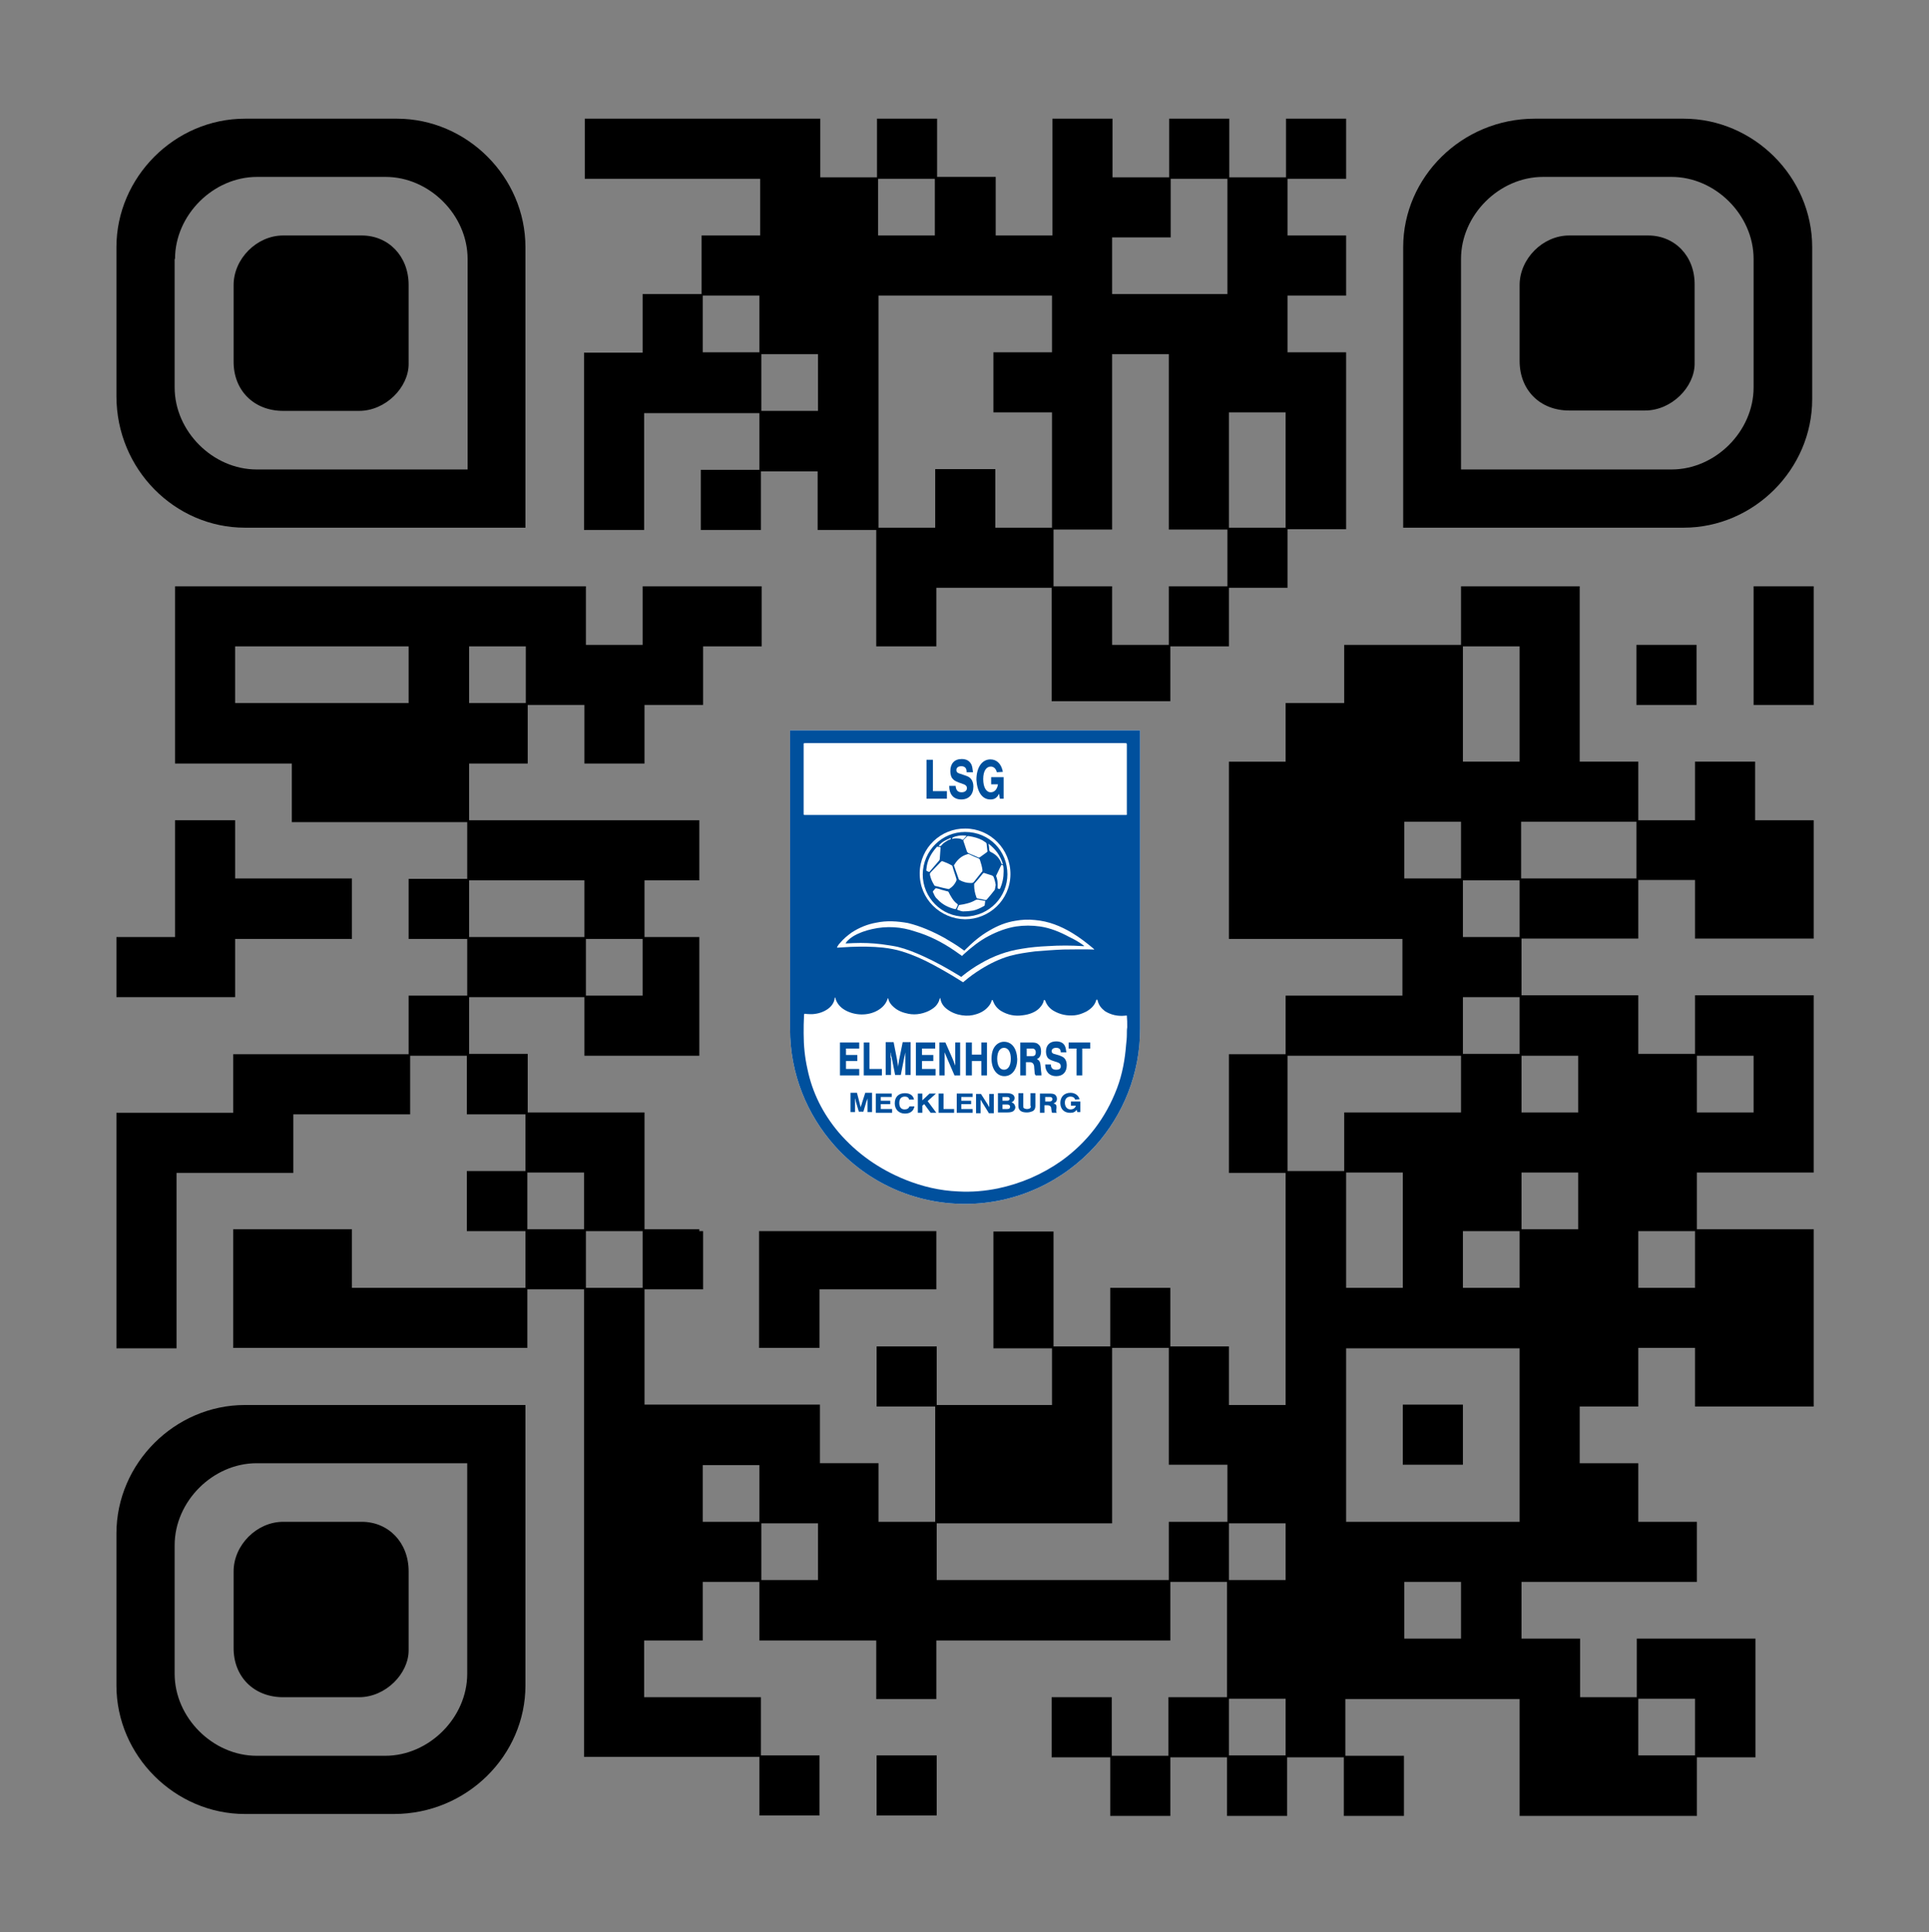
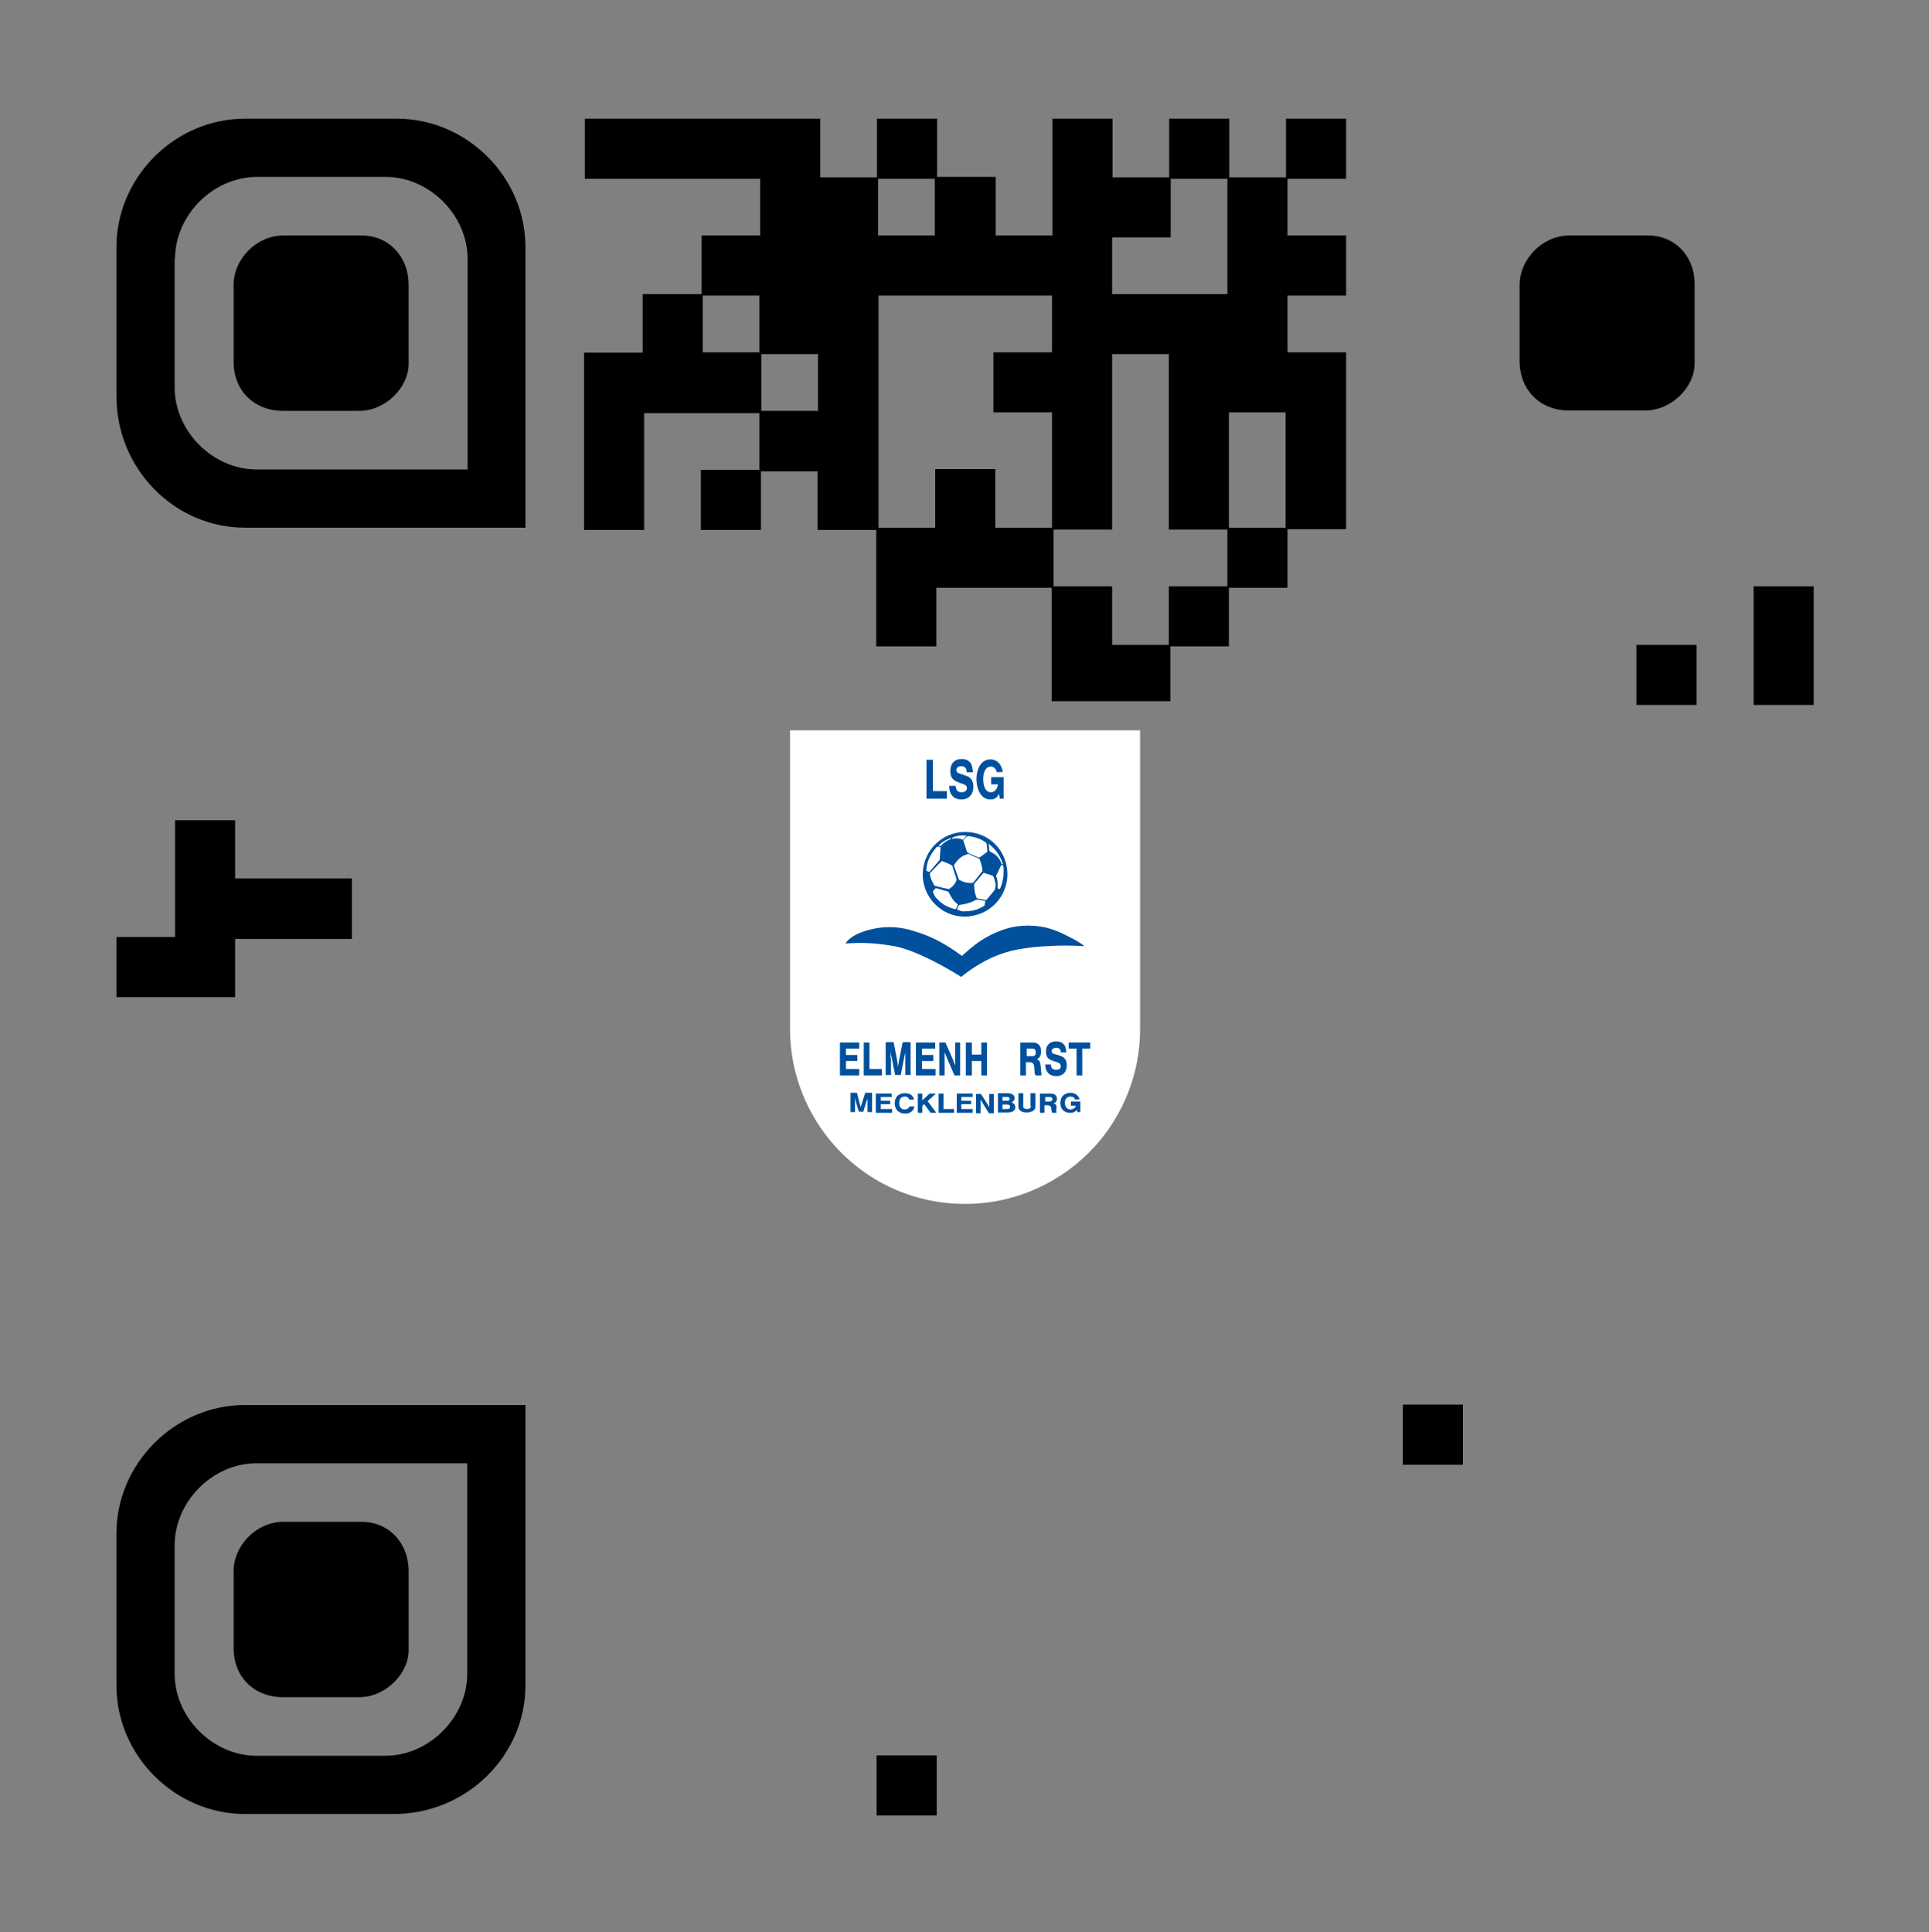
<svg xmlns="http://www.w3.org/2000/svg" version="1.1" id="Ebene_1" x="0px" y="0px" viewBox="0 0 510.3 511.2" style="enable-background:new 0 0 510.3 511.2;" xml:space="preserve">
  <rect x="0" y="0" width="510.3" height="511.2" fill="#808080" stroke="none" />
  <style type="text/css">
	.st0{fill:#FFFFFF;}
	.st1{fill:#00509D;}
</style>
  <g>
    <g>
      <path d="M356.1,47.3V31.4h-15.9v15.5h-15V31.4h-15.9v15.5h-15V31.4h-15.9v30.9h-15V46.8h-15.5V31.4h-15.9v15.5h-15V31.4h-62.3    v15.9h46.4v15h-15.5v15.5H170v15.5h-15.5v46.9h15.9v-30.9h30.5v15h-15.5v15.9h15.9v-15.5h15v15.5h15.5V171h15.9v-15.5h30.5v30    h31.4V171h15.5v-15.5h15.5v-15.5h15.5V93.2h-15.5v-15h15.5V62.3h-15.5v-15H356.1z M200.9,93.2h-15v-15h15V93.2z M216.4,108.7h-15    v-15h15V108.7z M232.3,47.3h15v15h-15V47.3z M278.3,93.2h-15.5v15.9h15.5v30.5h-15v-15.5h-15.9v15.5h-15V78.2h45.9V93.2z     M324.7,155.1h-15.5v15.5h-15v-15.5h-15.5v-15h15.5V93.7h15v46.4h15.5V155.1z M324.7,77.8h-30.5v-15h15.5V47.3h15V77.8z     M340.1,139.6h-15v-30.5h15V139.6z" />
      <polygon points="463.9,155.1 463.9,170.6 463.9,171 463.9,186.5 479.8,186.5 479.8,171 479.8,170.6 479.8,155.1   " />
      <rect x="432.9" y="170.6" width="15.9" height="15.9" />
-       <path d="M200.9,325.7v30.9h15.9v-15.5h30.9v-15.4H200.9z M479.8,248.4V217h-15.5v-15.5h-15.9V217h-15v-15.5h-15.5v-46.4h-31.4    v15.5h-30.9V186h-15.5v15.5h-15v46.9h45.9v15h-30.9v15.5h-15v31.4h15v61.4h-15v-15.5h-15.5v-15.5h-15.9v15.5h-15v-30.4h-15.9v30.9    h15.5v15h-30.5v-15.5h-15.9v15.9h15.5v30.5h-15v-15.5h-15.5v-15.5h-46.4v-30.5h15.5v-15.4h-1v-0.5h-14.5v-30.9h-30.9v-15.5h-15.5    v-15h30.5v15.5H185v-31.4h-14.5v-15H185V217h-60.9v-15h15.5v-15.5h15V202h15.9v-15.5h15.5V171h15.5v-15.9H170v15.5h-15v-15.5H46.3    V202h30.9v15.5h46.4v15h-15.5v15.9h15.5v15h-15.5v15.5H61.7v15.5H30.8v62.3h15.9v-46.4h30.9v-15.5h30.9v-15.5h15v15.5h15.5v15    h-15.5v15.9h15.5v15H93.1v-15.5H61.7v31.4h77.8v-15.5h15v123.7h46.4v15.5h15.9v-15.9h-15.5V449h-30.9v-15h15.5v-15.5h15V434h30.9    v15.5h15.9V434h61.9v-15.5h15V449h-15.5v15.5h-15V449h-15.9v15.9h15.5v15.5h15.9v-15.5h15v15.5h15.9v-15.5h15v15.5h15.9v-15.9    h-15.5v-15H402v30.9h46.9v-15.5h15.5v-31.4h-31.4V449h-15v-15.5h-15.5v-15h46.4v-15.9h-15.5v-15.5h-15.5v-15h15.5v-15.5h15v15.5    h31.4v-46.9h-30.9v-15h30.9v-46.9h-31.4v15.5h-15v-15.5h-30.9v-15h30.9v-15.5h15v15.5H479.8z M124.1,171h15v15h-15V171z     M155,248.4h15v15h-15V248.4z M124.1,232.9h30.5v15h-30.5V232.9z M108.1,186H62.2v-15h45.9V186z M154.5,325.2h-15v-15h15V325.2z     M170,340.7h-15v-15h15V340.7z M200.9,402.6h-15v-15h15V402.6z M216.4,418h-15v-15h15V418z M324.7,402.6h-15.5V418h-61.4v-15h46.4    v-46.4h15v30.9h15.5V402.6z M340.1,464.4h-15v-15h15V464.4z M340.1,418h-15v-15h15V418z M433.4,449.4h15v15h-15V449.4z     M371.5,217.4h15v15h-15V217.4z M355.6,294.3v15.5h-15v-30.5h45.9v15H355.6z M371.1,310.2v30.5h-15v-30.5H371.1z M386.5,433.5h-15    v-15h15V433.5z M402,402.6h-45.9v-45.9H402V402.6z M402,340.7h-15v-15h15V340.7z M402,278.8h-15v-15h15V278.8z M402,247.9h-15v-15    h15V247.9z M402,201.5h-15V171h15V201.5z M448.9,279.3h15v15h-15V279.3z M433.4,325.7h15v15h-15V325.7z M417.5,325.2h-15v-15h15    V325.2z M417.5,279.3v15h-15v-15H417.5z M432.9,232.4h-30.5v-15h30.5V232.4z M200.9,356.6h15.9v-15.5h30.9v-15.4h-46.9V356.6z" />
      <polygon points="46.7,263.8 62.2,263.8 62.2,248.4 77.2,248.4 77.7,248.4 93.1,248.4 93.1,232.4 77.7,232.4 77.2,232.4     62.2,232.4 62.2,217 46.3,217 46.3,232.4 46.3,232.9 46.3,247.9 30.8,247.9 30.8,263.8 46.3,263.8   " />
      <rect x="371.1" y="371.6" width="15.9" height="15.9" />
      <rect x="231.9" y="464.4" width="15.9" height="15.9" />
      <path d="M64.8,139.6h74.2V65.4c0-18.6-15.5-34-34-34H64.8c-18.6,0-34,15.5-34,34v39.4C30.8,124.2,46.3,139.6,64.8,139.6z     M46.3,68.5c0-11.6,10.1-21.7,21.7-21.7h34c11.6,0,21.7,10.1,21.7,21.7v55.7H67.9c-11.6,0-21.7-10.1-21.7-21.7V68.5z" />
-       <path d="M479.4,105.6V65.4c0-18.6-15.5-34-34-34h-39.4c-19.3,0-34.8,15.5-34.8,34v74.2h74.2C463.9,139.6,479.4,124.2,479.4,105.6z     M386.5,124.2V68.5c0-11.6,10.1-21.7,21.7-21.7h34c11.6,0,21.7,10.1,21.7,21.7v34c0,11.6-10.1,21.7-21.7,21.7H386.5z" />
      <path d="M30.8,405.7v40.2c0,18.6,15.5,34,34,34h39.4c19.3,0,34.8-15.5,34.8-34v-74.2H64.8C46.3,371.7,30.8,387.1,30.8,405.7z     M123.6,387.1v55.7c0,11.6-10.1,21.7-21.7,21.7h-34c-11.6,0-21.7-10.1-21.7-21.7v-34c0-11.6,10.1-21.7,21.7-21.7H123.6z" />
      <path d="M74.9,108.7H95c7,0,13.1-6.2,13.1-12.4V75.4c0-7.7-5.4-13.1-12.4-13.1H74.9c-7,0-13.1,6.2-13.1,13.1v20.1    C61.7,103.3,67.2,108.7,74.9,108.7z" />
      <path d="M436,62.3h-20.9c-7,0-13.1,6.2-13.1,13.1v20.1c0,7.7,5.4,13.1,13.1,13.1h20.1c7,0,13.1-6.2,13.1-12.4V75.4    C448.4,67.7,443,62.3,436,62.3z" />
      <path d="M74.9,449H95c7,0,13.1-6.2,13.1-12.4v-20.9c0-7.7-5.4-13.1-12.4-13.1H74.9c-7,0-13.1,6.2-13.1,13.1v20.1    C61.7,443.6,67.2,449,74.9,449z" />
    </g>
-     <rect x="255.1" y="248.4" class="st0" width="0.5" height="15" />
    <rect x="254.8" y="255.4" class="st0" width="1" height="1" />
    <rect x="247.8" y="255.9" class="st0" width="15" height="0" />
    <g>
      <path class="st0" d="M209,193.2v79c0,11.9,4.5,22.7,11.8,30.9c8.5,9.5,20.8,15.4,34.5,15.4s26-6,34.5-15.4    c7.3-8.2,11.8-19,11.8-30.9v-79H209z" />
      <g>
        <polygon class="st1" points="227.3,282.8 223.8,282.8 223.8,280.7 226.8,280.7 226.8,279.1 223.8,279.1 223.8,277.4 227.3,277.4      227.3,275.8 222.2,275.8 222.2,284.5 227.3,284.5    " />
        <polygon class="st1" points="233,292.1 235.5,292.1 235.5,291.2 233,291.2 233,290.2 235.9,290.2 235.9,289.3 231.7,289.3      231.7,294.4 236,294.4 236,293.4 233,293.4    " />
        <path class="st1" d="M228,291.9c0,0,0,0.2-0.1,0.3c0,0.1-0.1,0.3-0.1,0.3l-0.1,0.3c0,0,0,0.1,0,0.2c-0.1-0.3-0.2-0.8-0.3-1.2     l-0.7-2.7H225v5.1h1.2v-2.7l0-0.5c0-0.1,0-0.2,0-0.4c0.1,0.1,0.1,0.2,0.1,0.3c0,0.1,0.1,0.3,0.1,0.5l0.8,2.7h1.2l0.8-2.7     c0,0,0-0.1,0.1-0.2c0-0.1,0.1-0.3,0.2-0.6c0,0.2,0,0.3,0,0.4l0,0.5v2.7h1.2v-5.1h-1.8L228,291.9z" />
        <polygon class="st1" points="233.3,282.8 230,282.8 230,275.8 228.5,275.8 228.5,284.5 233.3,284.5    " />
        <path class="st1" d="M239.3,293.5c-0.9,0-1.4-0.6-1.4-1.7c0-1.1,0.5-1.7,1.5-1.7c0.6,0,1,0.3,1.1,0.8h1.3     c-0.2-1.1-1.1-1.7-2.4-1.7c-1.7,0-2.7,1-2.7,2.7c0,1.6,1.1,2.7,2.7,2.7c1.4,0,2.3-0.7,2.5-1.9h-1.3     C240.4,293.2,240,293.5,239.3,293.5z" />
        <polygon class="st1" points="257.1,280.7 259.6,280.7 259.6,284.5 261.1,284.5 261.1,275.8 259.6,275.8 259.6,279 257.1,279      257.1,275.8 255.5,275.8 255.5,284.5 257.1,284.5    " />
        <path class="st1" d="M235.6,279.9l0-0.8c0-0.1,0-0.4,0-0.7c0.1,0.2,0.1,0.3,0.1,0.6c0,0.2,0.1,0.5,0.2,0.8l0.9,4.6h1.5l0.9-4.6     c0,0,0-0.2,0.1-0.4c0-0.1,0.1-0.5,0.2-1c0,0.3,0,0.5,0,0.7l0,0.8v4.5h1.4v-8.7h-2.1l-0.9,4.5c0,0-0.1,0.3-0.1,0.6     c0,0.2-0.1,0.4-0.1,0.6l-0.1,0.6c0,0,0,0.1,0,0.3c-0.1-0.6-0.2-1.3-0.3-2l-0.9-4.6h-2.1v8.7h1.4V279.9z" />
        <path class="st1" d="M261.7,291.6v0.4l0,0.4c0,0.2,0,0.3,0,0.5c-0.2-0.4-0.4-0.6-0.6-1l-1.6-2.5h-1.3v5.1h1.2v-2.1     c0-0.3,0-0.6,0-0.9c0-0.2,0-0.3,0-0.6l0.6,1l1.6,2.6h1.3v-5.1h-1.2V291.6z" />
-         <path class="st1" d="M265.6,275.6c-0.9,0-1.7,0.4-2.3,1.1c-0.7,0.8-1,2-1,3.4c0,2.7,1.4,4.6,3.4,4.6c2,0,3.4-1.8,3.4-4.5     C269,277.4,267.7,275.6,265.6,275.6z M265.6,283c-1.1,0-1.8-1.1-1.8-2.9c0-1.8,0.7-2.9,1.8-2.9c1.1,0,1.8,1.1,1.8,2.9     C267.4,281.9,266.7,283,265.6,283z" />
-         <path class="st1" d="M209,193.2v79c0,11.9,4.5,22.7,11.8,30.9c8.5,9.5,20.8,15.4,34.5,15.4s26-6,34.5-15.4     c7.3-8.2,11.8-19,11.8-30.9v-79H209z M213.1,196.6c14.1,0,28.2,0,42.3,0c14,0,28.1,0,42.1,0c0.6,0,0.6,0,0.6,0.6c0,6,0,12,0,17.9     c0,0.6,0.1,0.5-0.5,0.5c-28.2,0-56.3,0-84.5,0c-0.5,0-0.5,0.1-0.5-0.5c0-6,0-12,0-18C212.6,196.6,212.5,196.6,213.1,196.6z      M249.8,248.1c1.7,1,3.4,2,5,3.2c0.1,0.1,0.2,0.1,0.3,0.2c0.1-0.1,0.2-0.2,0.3-0.3c1.9-1.9,4-3.7,6.3-5c2.2-1.3,4.4-2.2,6.9-2.6     c1.7-0.3,3.4-0.4,5.2-0.2c3.6,0.3,6.8,1.6,9.8,3.4c2,1.2,3.8,2.6,5.6,4.1c0.1,0.1,0.1,0.1,0.2,0.2c0,0,0,0,0,0.1     c-0.1,0.1-0.2,0.1-0.2,0c-2.6-0.1-5.3,0-7.9,0c-2.5,0.1-5,0.3-7.5,0.5c-2.3,0.3-4.5,0.6-6.7,1.2c-2.7,0.8-5.2,2-7.6,3.5     c-1.6,1-3,2-4.4,3.2c-0.4,0.3-0.2,0.3-0.6,0.1c-2.5-1.6-5.1-3.1-7.7-4.5c-2.6-1.4-5.3-2.6-8.2-3.5c-1.6-0.5-3.3-0.8-5-1     c-2.8-0.3-5.7-0.3-8.5-0.2c-1.1,0.1-2.3,0.1-3.4,0.2c-0.1,0-0.2,0-0.3,0c0.2-0.5,0.5-0.9,0.8-1.2c0.9-1.1,2-2,3.1-2.8     c2-1.3,4.2-2.2,6.5-2.6c2.8-0.6,5.6-0.4,8.4,0.1C243.5,245,246.7,246.4,249.8,248.1z M243.3,230.9c0.1-6.6,5.6-11.8,12.1-11.7     c6.5,0,12,5.4,11.9,12.2c-0.1,6.8-5.7,11.8-12,11.8C248.8,243.1,243.2,237.9,243.3,230.9z M298.1,273.7c0,0.9-0.1,1.8-0.2,2.7     c-0.3,3.9-1,7.8-2.4,11.5c-3,7.9-7.9,14.3-14.7,19.2c-5.1,3.6-10.7,6-16.8,7.3c-3.5,0.7-6.9,1-10.5,0.8c-4.9-0.2-9.5-1.3-14-3.1     c-6.9-2.8-12.8-6.9-17.7-12.6c-4.1-4.9-6.9-10.4-8.2-16.7c-0.7-3.1-1-6.2-1-9.4c0-1.6,0-3.1,0.1-4.7c0-0.2,0-0.3,0.1-0.5     c0.1,0,0.1,0,0.2,0c0.6,0.1,1.3,0.1,1.9,0.1c1.5-0.1,2.8-0.5,4-1.3c1-0.7,1.7-1.6,1.9-2.8c0,0,0-0.1,0-0.1c0-0.1,0-0.2,0.1-0.2     c0.1,0,0.1,0.1,0.1,0.2c0.4,1.4,1.3,2.4,2.5,3.1c2.6,1.5,6.1,1.6,8.7,0.1c1.2-0.7,2.1-1.6,2.6-3c0,0,0,0,0-0.1     c0-0.1,0.1-0.1,0.1-0.1c0.1,0,0.1,0,0.1,0.1c0,0,0,0.1,0,0.1c0.2,0.8,0.7,1.5,1.4,2.1c1.1,1,2.4,1.5,3.9,1.8c1,0.2,2.1,0.2,3.1,0     c1.5-0.3,2.9-0.9,4-1.9c0.6-0.6,1-1.3,1.2-2.1c0-0.1,0-0.1,0.1-0.2c0,0.1,0.1,0.2,0.1,0.3c0.2,1.2,0.9,2.1,1.9,2.8     c1.1,0.8,2.4,1.3,3.8,1.5c1.3,0.2,2.6,0.1,3.8-0.3c1.3-0.4,2.5-1.1,3.4-2.3c0.3-0.4,0.5-0.8,0.6-1.2c0-0.1,0-0.2,0.2-0.2     c0.2,0,0.2,0.1,0.2,0.2c0.4,1.2,1.2,2.1,2.2,2.7c1.7,1,3.6,1.4,5.6,1.1c0.9-0.1,1.8-0.3,2.7-0.7c0.9-0.4,1.6-0.9,2.2-1.7     c0.3-0.4,0.6-0.9,0.7-1.4c0-0.1,0-0.2,0.1-0.2c0.1-0.1,0.2-0.1,0.2,0c0,0,0,0.1,0.1,0.1c0.4,1.2,1.2,2.1,2.2,2.7     c1.7,1,3.6,1.4,5.6,1.2c1.1-0.1,2.1-0.5,3.1-1c1.2-0.7,2.2-1.6,2.6-3c0,0,0-0.1,0.1-0.1c0-0.1,0.1-0.1,0.2,0     c0,0.1,0.1,0.2,0.1,0.3c0.3,1.2,1,2,1.9,2.7c1.6,1,3.4,1.4,5.3,1.2c0.3,0,0.5-0.1,0.5,0c0.1,1,0.1,1.9,0.1,2.9c0,0.1,0,0.2,0,0.2     C298.1,272.3,298.1,273,298.1,273.7z" />
        <path class="st1" d="M254.4,209.6c-1,0-1.5-0.5-1.6-1.7h-1.7c0,2.3,1.2,3.6,3.2,3.6c2,0,3.2-1.3,3.2-3.4c0-0.8-0.2-1.5-0.6-2     c-0.4-0.5-0.8-0.7-1.7-1l-1.5-0.5c-0.5-0.2-0.7-0.4-0.7-0.9c0-0.6,0.5-1,1.3-1c0.9,0,1.4,0.5,1.4,1.4v0.2h1.7     c-0.1-0.9-0.2-1.5-0.4-2c-0.5-1-1.3-1.5-2.6-1.5c-1.9,0-3,1.2-3,3.2c0,0.8,0.2,1.6,0.6,2c0.3,0.4,0.8,0.7,1.6,1l1.4,0.5     c0.5,0.2,0.8,0.5,0.8,1C255.8,209.1,255.3,209.6,254.4,209.6z" />
        <polygon class="st1" points="250.5,209.3 246.8,209.3 246.8,201 245.1,201 245.1,211.3 250.5,211.3    " />
        <path class="st1" d="M262,211.5c1.1,0,1.7-0.4,2.3-1.5l0.2,1.3h1v-5.7h-3.3v1.9h1.8c-0.2,1.3-0.9,2.1-1.9,2.1c-1.2,0-2-1.3-2-3.5     c0-2.1,0.8-3.3,2-3.3c0.8,0,1.4,0.6,1.6,1.5l1.6-0.1c-0.4-2.1-1.6-3.3-3.3-3.3c-2.2,0-3.7,2.1-3.7,5.4     C258.5,209.5,259.8,211.5,262,211.5z" />
        <path class="st1" d="M279.5,293c0-0.7-0.2-0.9-0.8-1.1c0.6-0.2,0.9-0.6,0.9-1.2c0-0.5-0.2-0.8-0.5-1.1c-0.3-0.2-0.7-0.3-1.5-0.3     h-2.5v5.1h1.2v-2h0.8c0.6,0,1,0.3,1,0.9l0.1,0.7c0,0.3,0.1,0.3,0.2,0.4h1.2c-0.2-0.2-0.2-0.3-0.2-0.7L279.5,293z M277.7,291.4     h-1.2v-1.2h1.2c0.5,0,0.7,0.2,0.7,0.6C278.4,291.2,278.1,291.4,277.7,291.4z" />
        <path class="st1" d="M275.4,283.3l-0.1-1.2c-0.1-1.1-0.3-1.6-1-1.9c0.8-0.4,1.1-1,1.1-2.1c0-0.8-0.2-1.4-0.7-1.8     c-0.4-0.4-0.9-0.5-1.8-0.5h-3v8.7h1.5V281h1c0.8,0,1.2,0.5,1.2,1.5l0.1,1.2c0,0.4,0.1,0.6,0.3,0.8h1.5     C275.5,284.1,275.5,283.9,275.4,283.3z M273.1,279.4h-1.5v-2h1.5c0.6,0,0.9,0.4,0.9,1C274,279.1,273.7,279.4,273.1,279.4z" />
        <path class="st1" d="M267.6,291.6c0.5-0.2,0.8-0.6,0.8-1.1c0-0.4-0.2-0.8-0.6-1c-0.4-0.2-0.8-0.3-1.5-0.3H264v5.1h2.4     c0.8,0,1.2-0.1,1.6-0.3c0.4-0.3,0.6-0.7,0.6-1.1C268.5,292.3,268.3,291.9,267.6,291.6z M265.2,290.2h1.2c0.5,0,0.7,0.2,0.7,0.5     c0,0.3-0.2,0.5-0.7,0.5h-1.2V290.2z M266.4,293.4h-1.2v-1.2h1.2c0.5,0,0.8,0.2,0.8,0.6C267.2,293.2,267,293.4,266.4,293.4z" />
        <path class="st1" d="M279.4,283c-0.9,0-1.4-0.4-1.4-1.4h-1.5c0,1.9,1.1,3.1,2.9,3.1c1.8,0,2.8-1.1,2.8-2.9c0-0.7-0.2-1.3-0.5-1.7     c-0.3-0.4-0.7-0.6-1.5-0.9l-1.4-0.4c-0.4-0.1-0.6-0.4-0.6-0.7c0-0.5,0.4-0.9,1.2-0.9c0.8,0,1.2,0.4,1.2,1.1v0.1h1.5     c-0.1-0.8-0.2-1.3-0.4-1.7c-0.4-0.8-1.2-1.2-2.3-1.2c-1.7,0-2.7,1-2.7,2.7c0,0.7,0.2,1.3,0.5,1.7c0.3,0.3,0.8,0.6,1.5,0.8     l1.2,0.4c0.5,0.2,0.7,0.5,0.7,0.9C280.7,282.7,280.2,283,279.4,283z" />
        <path class="st1" d="M272.7,292.6c0,0.3-0.1,0.5-0.2,0.6c-0.2,0.1-0.5,0.2-0.8,0.2c-0.3,0-0.6-0.1-0.8-0.2     c-0.2-0.1-0.2-0.3-0.2-0.6v-3.4h-1.3v3.4c0,0.6,0.2,1,0.6,1.3c0.4,0.3,1,0.4,1.7,0.4c0.6,0,1.2-0.2,1.6-0.4     c0.4-0.3,0.6-0.7,0.6-1.3v-3.4h-1.3V292.6z" />
        <polygon class="st1" points="247.5,282.8 243.9,282.8 243.9,280.7 246.9,280.7 246.9,279.1 243.9,279.1 243.9,277.4 247.4,277.4      247.4,275.8 242.3,275.8 242.3,284.5 247.5,284.5    " />
        <polygon class="st1" points="249.6,289.3 248.3,289.3 248.3,294.4 252.4,294.4 252.4,293.4 249.6,293.4    " />
        <polygon class="st1" points="247.6,289.3 245.9,289.3 244,291.1 244,289.3 242.8,289.3 242.8,294.4 244,294.4 244,292.5      244.5,292.1 246.2,294.4 247.7,294.4 245.4,291.3    " />
        <path class="st1" d="M254.1,275.8h-1.4v4v0.6l0,0.7c0,0.3,0,0.5,0,0.8c-0.3-0.7-0.4-1.1-0.7-1.8l-1.9-4.3h-1.6v8.7h1.4v-3.6     c0-0.5,0-1.1,0-1.5c0-0.3,0-0.6,0-1l0.7,1.7l1.9,4.4h1.5V275.8z" />
        <polygon class="st1" points="254.3,292.1 256.9,292.1 256.9,291.2 254.3,291.2 254.3,290.2 257.3,290.2 257.3,289.3 253.1,289.3      253.1,294.4 257.3,294.4 257.3,293.4 254.3,293.4    " />
        <polygon class="st1" points="282.7,277.4 284.8,277.4 284.8,284.5 286.3,284.5 286.3,277.4 288.4,277.4 288.4,275.8 282.7,275.8         " />
        <path class="st1" d="M283.2,292.5h1.4c-0.1,0.6-0.7,1-1.4,1c-0.9,0-1.5-0.7-1.5-1.8c0-1,0.6-1.6,1.5-1.6c0.6,0,1.1,0.3,1.2,0.8     l1.2-0.1c-0.3-1-1.2-1.7-2.4-1.7c-1.7,0-2.7,1.1-2.7,2.7c0,1.6,1,2.6,2.6,2.6c0.8,0,1.3-0.2,1.7-0.8l0.2,0.6h0.8v-2.8h-2.5V292.5     z" />
        <path class="st1" d="M230.7,245.8c-1.8,0.4-3.5,1-5,1.9c-0.5,0.3-1,0.7-1.4,1.1c-0.2,0.2-0.4,0.4-0.6,0.8c0.7,0,1.4-0.1,2.1-0.1     c2.5-0.1,5,0,7.4,0.3c1.4,0.2,2.9,0.4,4.3,0.7c2.4,0.6,4.6,1.5,6.8,2.5c3.3,1.5,6.5,3.3,9.6,5.2c0.4,0.3,0.4,0.3,0.8-0.1     c1.5-1.2,3.1-2.3,4.7-3.2c3.4-2,7-3.3,10.9-3.9c2.3-0.4,4.6-0.6,6.9-0.7c3.1-0.2,6.2-0.2,9.2,0c0.1,0,0.2,0,0.4,0     c-0.1-0.2-0.2-0.2-0.3-0.3c-1.1-0.8-2.3-1.5-3.6-2.1c-2.4-1.3-5-2.4-7.8-2.8c-2.1-0.3-4.2-0.3-6.3,0c-2.5,0.4-4.9,1.3-7.2,2.5     c-2.5,1.3-4.6,3-6.7,4.9c-0.1,0.1-0.3,0.3-0.4,0.4c-0.7-0.5-1.3-0.9-2-1.4c-3.2-2.2-6.7-4-10.5-5.1     C238.5,245.2,234.6,244.9,230.7,245.8z" />
        <path class="st1" d="M266.5,231.3c0-6.1-4.7-11.2-11.2-11.2c-6,0-11.1,4.8-11.2,11.2c0,6.2,5,11.2,11.1,11.2     C261.9,242.4,266.5,237.1,266.5,231.3z M263.2,235.2c0,0.2-0.1,0.3-0.2,0.4c-0.6,0.8-1.3,1.6-1.9,2.3c-0.1,0.2-0.3,0.2-0.5,0.2     c-0.7-0.2-1.4-0.3-2-0.4c-0.2,0-0.2-0.1-0.3-0.3c-0.4-1.1-0.6-2.1-0.6-3.3c0-0.2,0-0.4,0.2-0.5c0.7-0.8,1.4-1.6,2.1-2.5     c0.2-0.2,0.3-0.2,0.5-0.1c0.6,0.2,1.3,0.4,1.9,0.6c0.2,0.1,0.3,0.2,0.4,0.3c0.3,0.7,0.5,1.5,0.6,2.2     C263.3,234.6,263.3,234.9,263.2,235.2z M257,233.6c-0.1,0-0.2,0-0.3,0c-1,0-2-0.3-2.9-0.8c-0.1-0.1-0.2-0.2-0.2-0.3     c-0.4-1.1-0.8-2.3-1.2-3.4c-0.1-0.2,0-0.3,0.1-0.4c0.8-1.3,1.9-2.3,3.4-2.7c0.2-0.1,0.3-0.1,0.5,0c0.8,0.4,1.7,0.8,2.5,1.1     c0.1,0.1,0.2,0.1,0.3,0.3c0.3,0.9,0.6,1.9,0.7,2.8c0,0.2,0,0.4-0.2,0.5c-0.6,0.8-1.3,1.6-1.9,2.4     C257.5,233.5,257.3,233.6,257,233.6z M265.4,229.1c0.1,0.5,0.1,1.1,0.1,1.4c0,1.7-0.3,3.1-0.9,4.5c-0.1,0.1-0.1,0.2-0.3,0.2     c-0.3-0.1-0.4-0.2-0.4-0.3c0-0.4,0-0.8,0-1.2c0-0.6-0.1-1.1-0.3-1.7c-0.1-0.2-0.1-0.3,0-0.5c0.4-0.8,0.8-1.7,1.2-2.5     c0.1-0.1,0.1-0.2,0.3-0.2C265.3,228.9,265.3,228.9,265.4,229.1z M265.3,228.6c-0.3,0.1-0.3,0.1-0.4-0.2c-0.5-1.4-1.5-2.4-2.8-3     c-0.2-0.1-0.3-0.2-0.4-0.5c0-0.5-0.1-1.1-0.2-1.7C263.4,224.7,264.6,226.3,265.3,228.6z M256.3,221.2c1.3,0.2,2.5,0.5,3.6,1.1     c0.3,0.2,0.6,0.4,0.9,0.6c0.1,0.1,0.2,0.2,0.2,0.4c0.1,0.6,0.1,1.2,0.2,1.8c0.1,0.2-0.1,0.3-0.2,0.4c-0.6,0.4-1.2,0.9-1.8,1.3     c-0.2,0.1-0.3,0.1-0.5,0c-0.8-0.4-1.7-0.7-2.5-1.1c-0.2-0.1-0.3-0.2-0.4-0.4c-0.3-0.9-0.6-1.8-0.9-2.7c-0.1-0.2-0.1-0.3,0.1-0.5     c0.3-0.3,0.6-0.6,0.9-0.9C256.1,221.2,256.2,221.2,256.3,221.2z M252,221.6c0.1-0.1,0.2-0.1,0.2-0.1c0.4-0.2,0.9-0.3,1.4-0.4     c0.7-0.1,1.3-0.1,2.1,0c-0.3,0.4-0.6,0.7-0.9,1c-0.1,0.1-0.2,0.1-0.3,0c-0.5-0.3-1.1-0.3-1.7-0.3c-0.2,0-0.5,0-0.7,0.1     c-0.1,0-0.2,0.1-0.2,0C251.9,221.8,251.9,221.7,252,221.6z M251.5,221.7c0.1,0.2,0,0.4-0.2,0.4c-0.4,0.1-0.7,0.3-1,0.5     c-0.5,0.3-0.9,0.6-1.2,1c-0.2,0.3-0.5,0.3-0.8,0.2C249.1,222.7,250.3,222.2,251.5,221.7z M245.6,230.6c-0.6-0.2-0.6-0.2-0.5-0.9     c0.2-2.1,1.2-3.9,2.6-5.5c0.1-0.1,0.1-0.2,0.3-0.2c0.2,0,0.5,0.1,0.7,0.1c0.1,0,0.1,0.1,0.1,0.1c0,0.1,0,0.2,0,0.3c0,0,0,0,0,0     c-0.1,0.9-0.1,1.9-0.2,2.8c0,0.1-0.1,0.2-0.1,0.3c-0.8,0.9-1.6,1.9-2.4,2.8C245.9,230.7,245.8,230.7,245.6,230.6z M246.2,230.8     c0.9-0.9,1.8-1.9,2.7-2.8c0.2-0.2,0.3-0.2,0.6-0.1c0.8,0.3,1.5,0.6,2.2,1c0.2,0.1,0.3,0.2,0.3,0.4c0.3,1.1,0.7,2.1,1,3.2     c0.1,0.2,0,0.3,0,0.5c-0.4,0.9-1,1.6-1.8,2.1c-0.1,0.1-0.2,0.1-0.3,0.1c-0.5-0.1-0.9-0.2-1.4-0.3c-0.7-0.2-1.3-0.3-2-0.5     c-0.2,0-0.3-0.1-0.4-0.3c-0.5-0.8-0.9-1.7-1.1-2.7C246,231.2,246,231,246.2,230.8z M252.6,240.5c-1.7-0.4-3.3-1.2-4.5-2.5     c-0.1-0.1-0.1-0.1-0.2-0.2c-0.6-0.5-0.8-1.2-1.1-1.8c0-0.1,0-0.2,0-0.2c0.2-0.2,0.4-0.5,0.6-0.7c0.1-0.1,0.1-0.1,0.3-0.1     c0.5,0.1,0.9,0.2,1.4,0.4c0.5,0.1,1,0.3,1.5,0.4c0.2,0,0.3,0.1,0.4,0.3c0.2,0.4,0.4,0.8,0.6,1.1c0.4,0.7,0.9,1.4,1.6,1.9     c0.3,0.3,0.2,0.2,0.1,0.5c-0.1,0.3-0.2,0.5-0.4,0.8C252.9,240.5,252.8,240.5,252.6,240.5z M253.3,240.7c-0.1,0-0.1-0.1-0.1-0.2     c0.1-0.3,0.3-0.6,0.4-0.9c0.1-0.2,0.2-0.2,0.3-0.2c0.7-0.1,1.3-0.2,2-0.4c0.8-0.2,1.5-0.5,2.2-0.9c0.2-0.1,0.4-0.1,0.6-0.1     c0.6,0.1,1.1,0.2,1.7,0.3c0.2,0,0.3,0.1,0.2,0.3c0,0.3-0.1,0.5-0.1,0.8c0,0.2-0.1,0.2-0.2,0.3c-0.9,0.5-1.9,1-2.9,1.2     c-0.7,0.1-1.5,0.2-2.3,0.2C254.5,241.2,253.9,240.9,253.3,240.7z" />
      </g>
    </g>
  </g>
</svg>